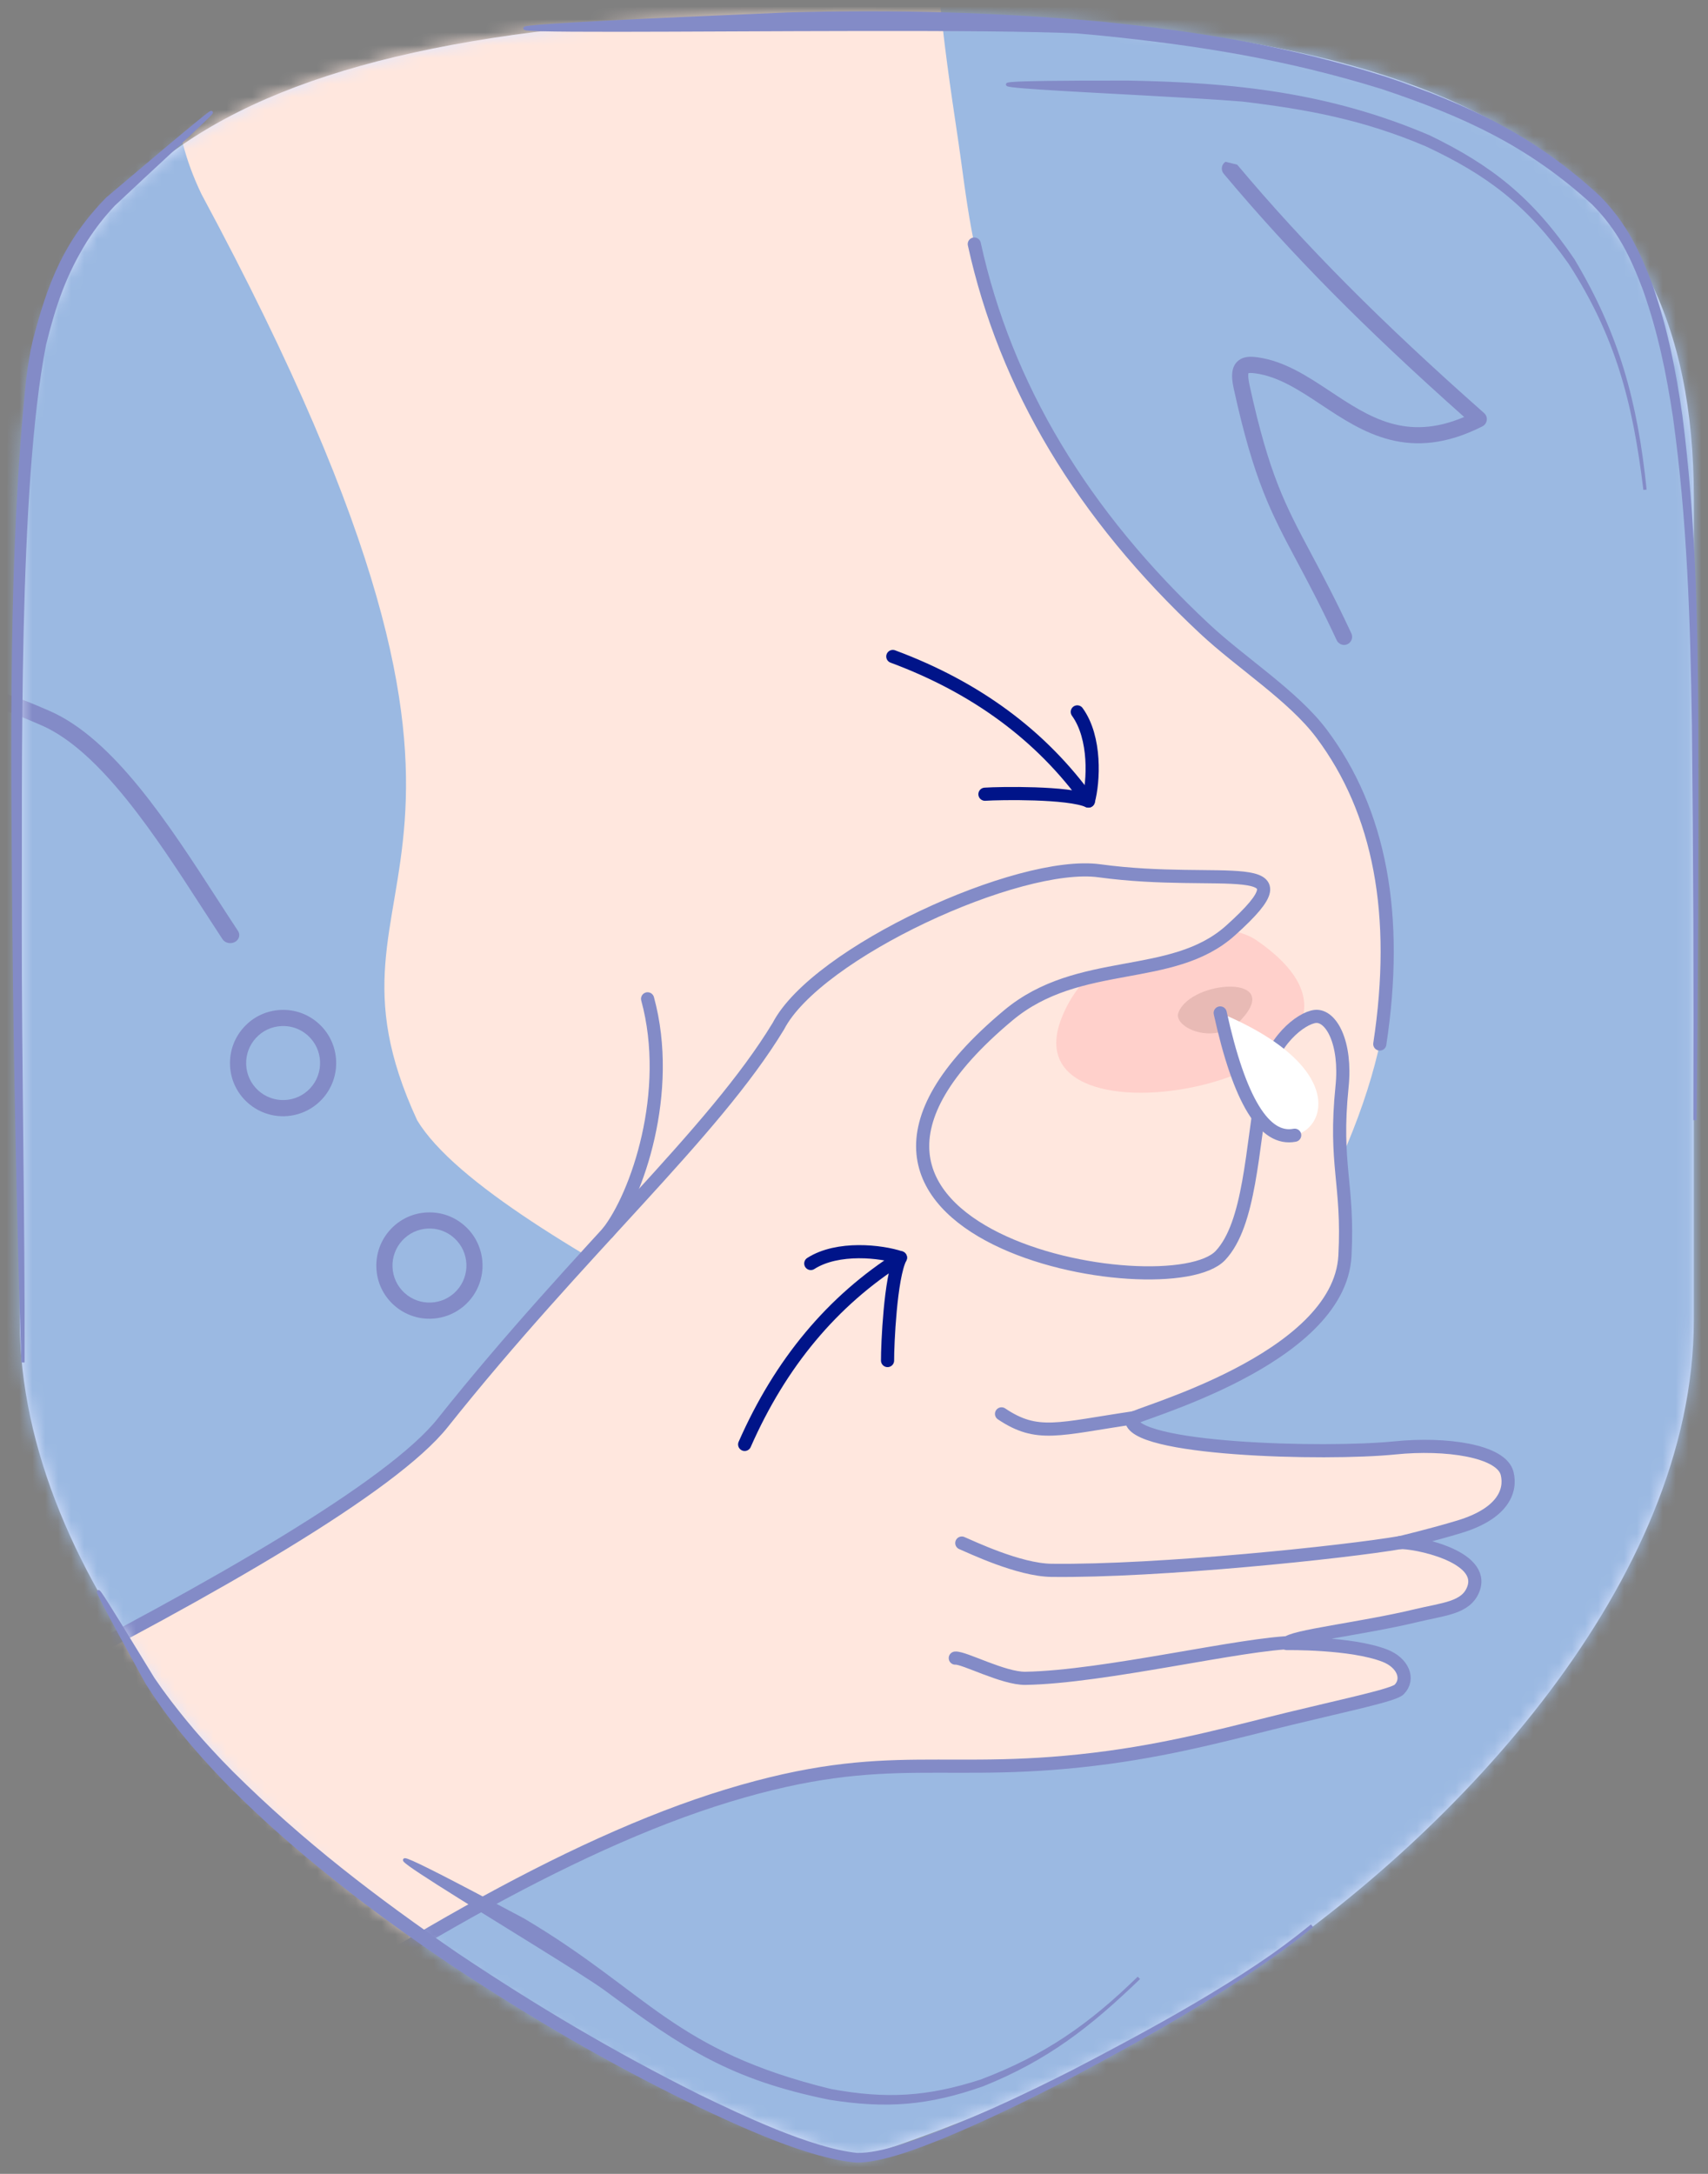
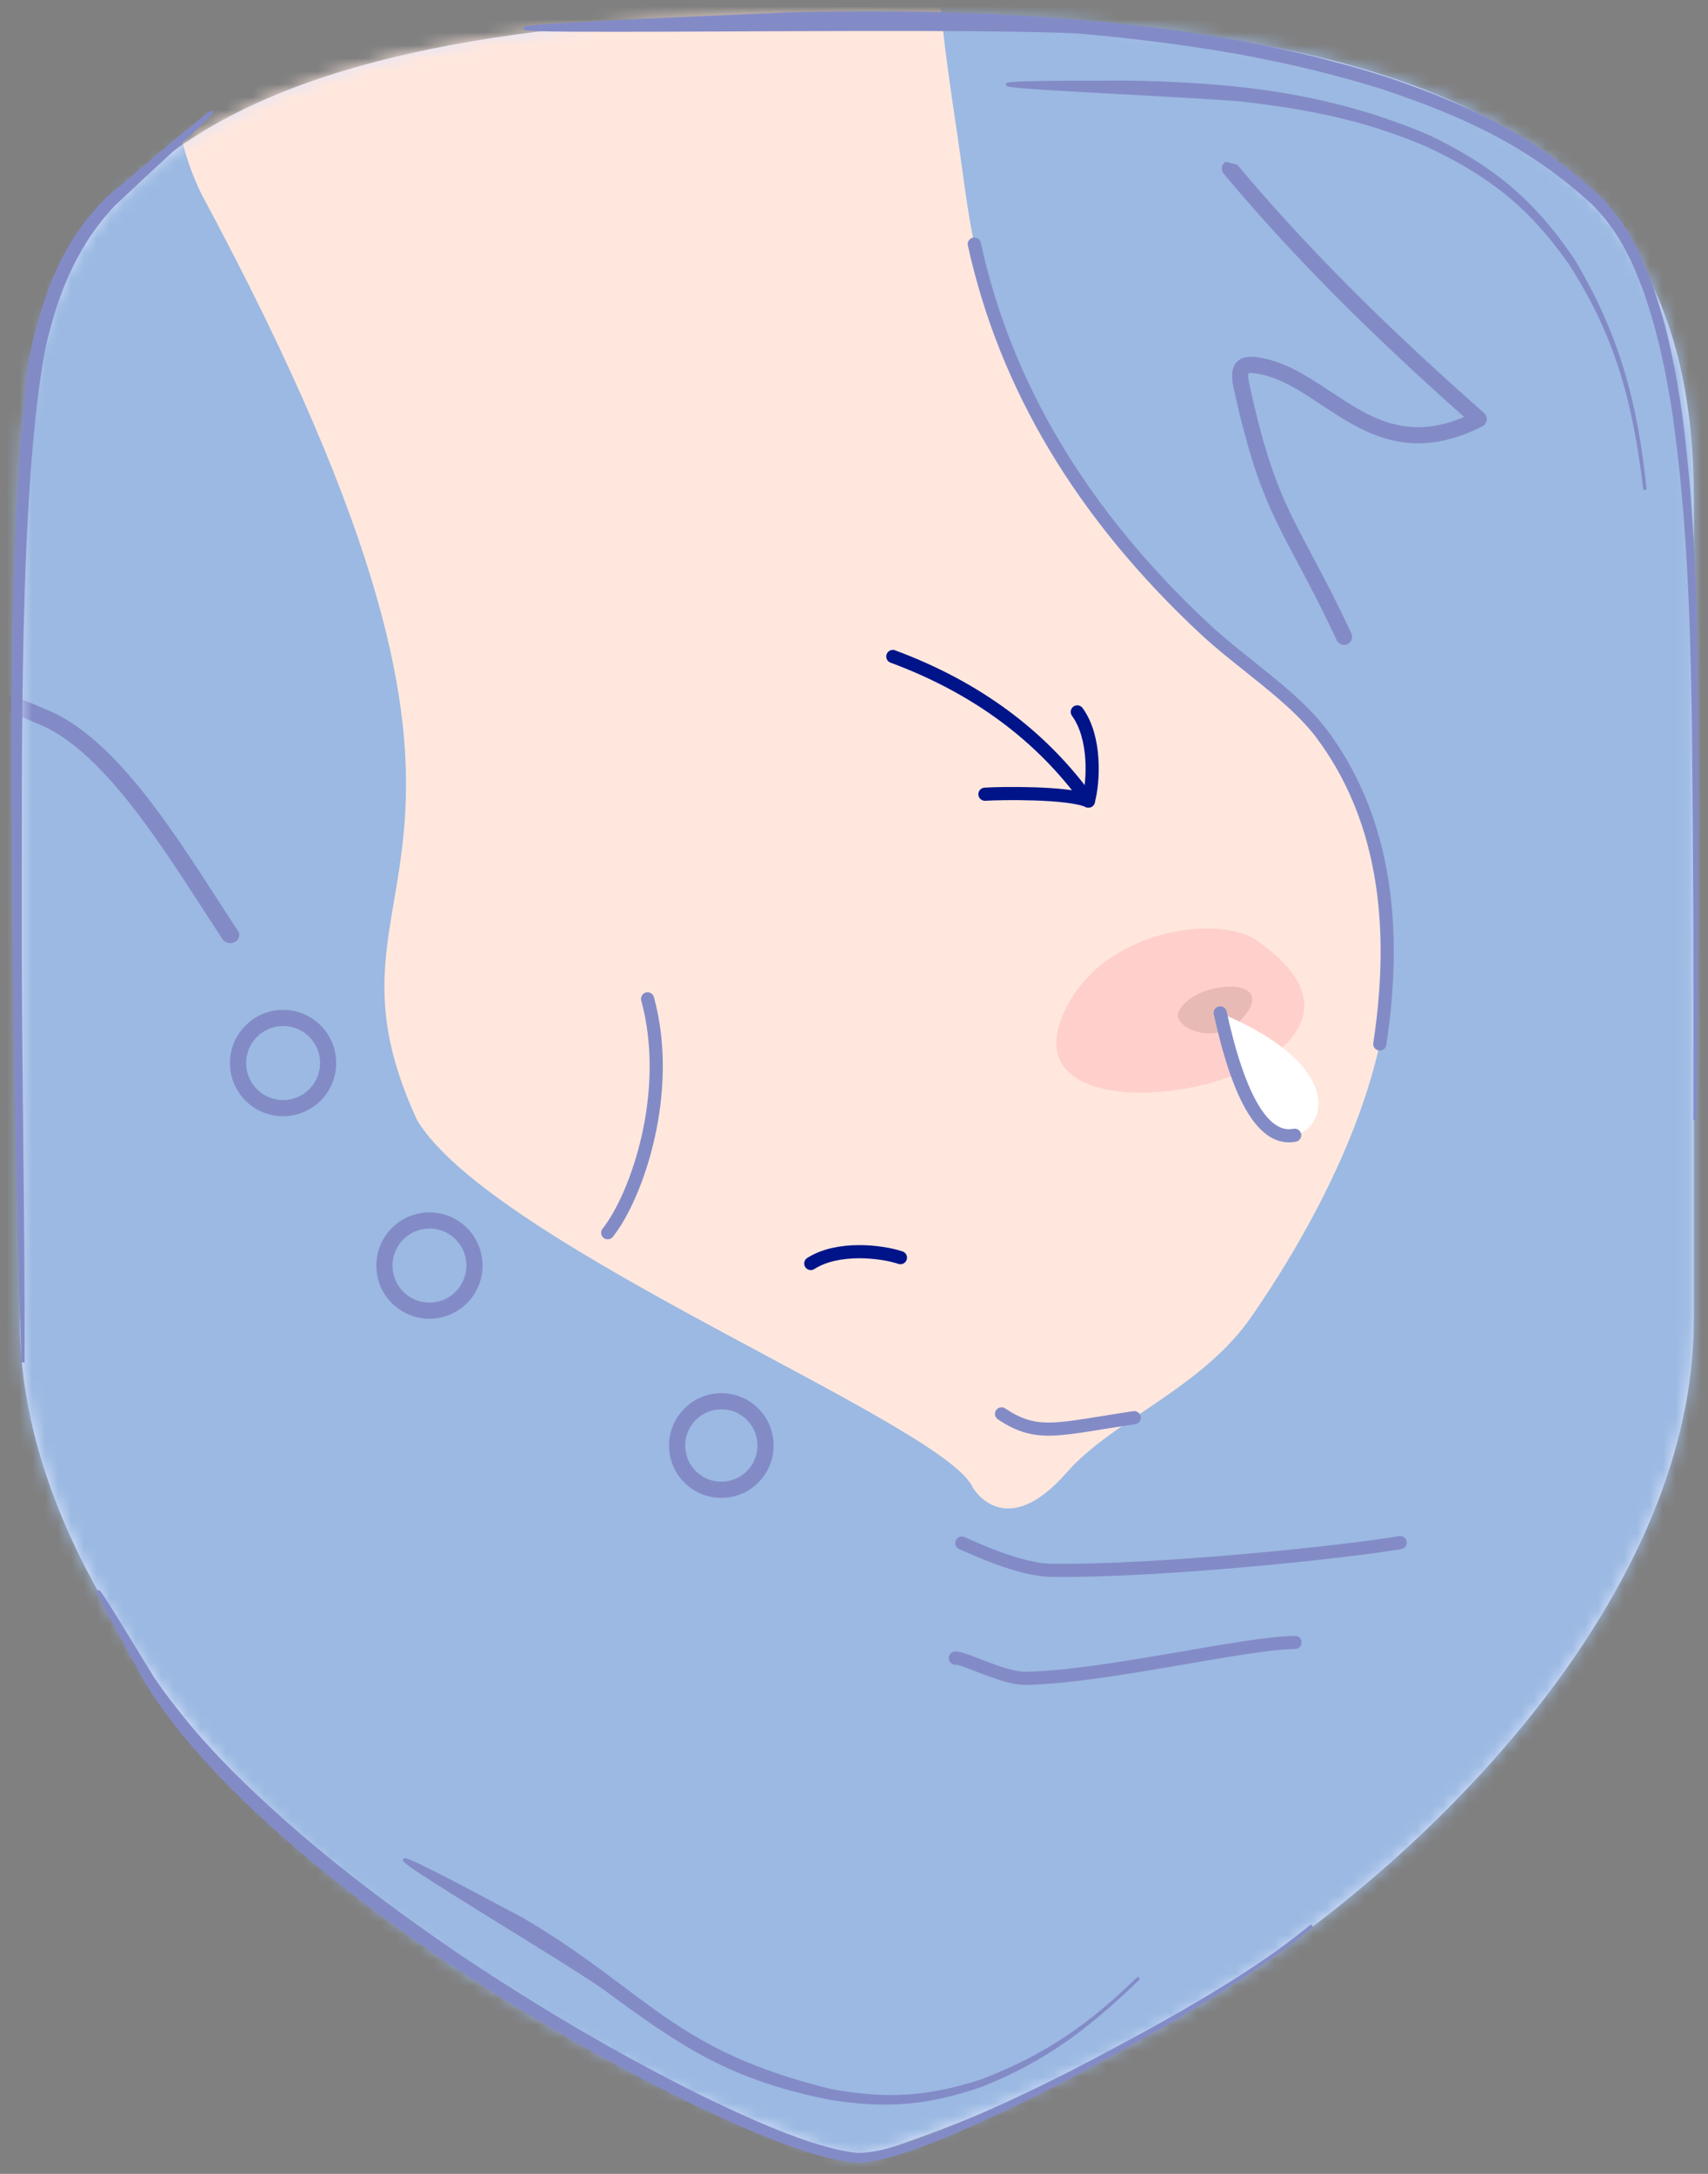
<svg xmlns="http://www.w3.org/2000/svg" width="132" height="168" viewBox="0 0 132 168" fill="none">
  <rect x="0" y="0" width="132" height="168" fill="#808080" stroke="none" />
  <path d="M66.207 1.139C19.663 1.139 1.525 11.6 1.525 38.463V102.007C1.525 122.197 19.862 141.653 35.57 152.174C50.435 162.136 65.003 166.46 66.215 166.808C67.426 166.46 81.994 162.136 96.859 152.174C112.56 141.653 130.904 122.204 130.904 102.007V38.463C130.897 11.6 112.759 1.139 66.207 1.139Z" fill="#DEE6FF" />
  <mask id="mask0_113_5849" style="mask-type:luminance" maskUnits="userSpaceOnUse" x="1" y="1" width="130" height="166">
    <path d="M66.208 1.133C19.664 1.133 1.526 11.594 1.526 38.457V102.002C1.526 122.191 19.863 141.647 35.571 152.168C50.436 162.13 65.004 166.454 66.215 166.802C67.427 166.454 81.995 162.13 96.86 152.168C112.561 141.647 130.905 122.198 130.905 102.002V38.457C130.898 11.594 112.759 1.133 66.208 1.133Z" fill="white" />
  </mask>
  <g mask="url(#mask0_113_5849)">
    <path d="M156.693 157.54C156.533 149.394 150.241 130.023 145.632 117.259L138.876 118.51C140.679 102.897 153.62 110.065 147.327 95.852C146.278 93.484 142.972 74.529 148.702 64.823C150.577 57.6 143.912 59.557 143.427 48.714C143.085 41.047 145.828 27.593 145.824 14.69L126.733 -41.359L-59.049 -32.512L-100.311 135.183L68.512 194.74L305.938 235.141L237.279 187.544C218.756 171.533 173.956 160.101 156.693 157.538L156.693 157.54Z" fill="#9BB9E2" />
    <path d="M92.07 47.608C75.744 31.358 75.246 18.887 74.078 11.035C72.73 1.976 72.101 -2.243 71.516 -20.371L23.893 -12.104C15.55 -5.258 10.475 4.441 15.579 15.02C44.545 68.85 22.918 66.429 32.242 86.582C38.098 96.253 72.777 109.929 75.153 114.905C75.292 115.194 77.775 119.141 82.445 113.791C85.974 109.749 92.88 107.31 96.726 101.742C104.12 91.038 108.875 78.976 106.89 70.512C105.781 55.24 99.21 54.715 92.07 47.608Z" fill="#FFE7DE" />
    <path d="M114.695 31.921C106.743 24.895 100.854 18.969 95.615 12.726L94.722 12.506C94.699 12.522 94.671 12.528 94.649 12.547C94.386 12.769 94.35 13.163 94.572 13.426C99.715 19.57 105.471 25.394 113.156 32.226C108.669 34.128 105.814 32.238 102.805 30.244C101.069 29.095 99.278 27.906 97.213 27.618C96.699 27.546 96.165 27.523 95.743 27.837C94.987 28.4 95.235 29.522 95.368 30.127C96.913 37.156 98.234 39.637 100.236 43.393C101.109 45.029 102.095 46.884 103.307 49.482C103.39 49.658 103.547 49.78 103.725 49.824C103.858 49.856 104.004 49.847 104.137 49.784C104.449 49.636 104.584 49.265 104.439 48.953C103.215 46.326 102.217 44.455 101.339 42.806C99.316 39.009 98.096 36.718 96.59 29.86C96.419 29.08 96.473 28.878 96.483 28.846C96.515 28.83 96.631 28.8 97.043 28.857C98.826 29.107 100.425 30.166 102.118 31.287C105.314 33.405 108.936 35.806 114.566 32.949C114.75 32.855 114.877 32.675 114.903 32.471C114.93 32.266 114.852 32.06 114.697 31.924L114.695 31.921Z" fill="#838BC7" />
    <path d="M-13.511 84.06C-13.726 84.012 -13.911 83.926 -14.07 83.799C-14.984 83.081 -14.423 81.631 -13.58 79.437C-12.969 77.85 -12.207 75.873 -11.976 73.979C-11.385 69.144 -12.751 57.02 -22.149 45.749C-22.379 45.472 -22.318 45.081 -22.008 44.874C-21.699 44.669 -21.263 44.723 -21.034 45C-11.377 56.585 -9.98 69.11 -10.593 74.114C-10.841 76.147 -11.63 78.197 -12.265 79.844C-12.689 80.947 -13.265 82.443 -13.142 82.851C-12.998 82.867 -12.475 82.85 -10.951 82.17C-5.96 79.947 -0.111 71.606 -1.188 66.441C-1.279 66.011 -1.38 65.541 -1.488 65.041C-2.737 59.265 -3.567 54.751 -1.953 53.549C-1.624 53.306 -1.054 53.079 -0.196 53.381L0.16 53.507C1.845 54.105 2.148 54.211 3.817 54.935C8.786 57.094 13.057 63.705 16.826 69.537C17.364 70.369 17.887 71.178 18.394 71.945C18.591 72.243 18.481 72.626 18.149 72.801C17.82 72.976 17.39 72.879 17.195 72.582C16.687 71.81 16.16 70.998 15.621 70.161C12.134 64.765 7.792 58.05 3.208 56.056C1.59 55.352 1.293 55.247 -0.352 54.665L-0.708 54.539C-0.81 54.503 -0.99 54.451 -1.063 54.506C-2.17 55.33 -0.735 61.965 -0.121 64.798C-0.011 65.301 0.091 65.776 0.181 66.207C0.667 68.529 -0.245 72.057 -2.197 75.419C-4.311 79.057 -7.275 81.924 -10.331 83.285C-11.843 83.96 -12.833 84.207 -13.512 84.057L-13.511 84.06Z" fill="#838BC7" />
    <path d="M32.202 101.795C31.554 101.636 30.937 101.316 30.411 100.834C29.603 100.092 29.133 99.08 29.087 97.983C29.042 96.886 29.424 95.835 30.167 95.026C30.909 94.216 31.92 93.745 33.016 93.699C34.112 93.651 35.16 94.035 35.966 94.778C37.633 96.311 37.742 98.915 36.21 100.586C35.159 101.729 33.608 102.143 32.199 101.797L32.202 101.795ZM33.878 95.025C33.618 94.961 33.346 94.934 33.07 94.946C32.308 94.978 31.603 95.308 31.087 95.87C30.57 96.433 30.304 97.164 30.335 97.928C30.367 98.691 30.695 99.397 31.257 99.913C32.417 100.98 34.228 100.903 35.294 99.74C36.36 98.578 36.285 96.764 35.125 95.698C34.767 95.368 34.339 95.139 33.878 95.025Z" fill="#838BC7" />
    <path d="M54.775 115.642C54.123 115.481 53.52 115.159 53.012 114.692C52.218 113.962 51.755 112.965 51.71 111.885C51.665 110.806 52.043 109.772 52.773 108.977C53.504 108.18 54.5 107.718 55.578 107.672C56.656 107.626 57.689 108.002 58.482 108.734C60.123 110.243 60.23 112.807 58.722 114.45C57.992 115.247 56.996 115.71 55.918 115.755C55.527 115.772 55.143 115.732 54.775 115.642ZM56.419 108.995C56.165 108.932 55.9 108.906 55.63 108.918C54.885 108.95 54.196 109.27 53.691 109.82C53.186 110.371 52.926 111.086 52.957 111.831C52.989 112.576 53.308 113.266 53.858 113.771C54.407 114.276 55.119 114.536 55.865 114.504C56.609 114.472 57.298 114.152 57.803 113.602C58.308 113.052 58.569 112.337 58.537 111.592C58.505 110.846 58.186 110.156 57.637 109.651C57.286 109.328 56.87 109.106 56.419 108.995Z" fill="#838BC7" />
-     <path d="M17.097 164.072L44.732 170.872C48.948 167.512 53.819 163.859 55.885 163.148C57.778 162.498 60.613 160.688 64.041 159.834C67.847 158.887 72.17 158.924 72.17 158.924C72.17 158.924 59.224 150.737 48.176 143.894C37.129 137.051 20.083 130.233 7.601 142.911C1.533 149.077 8.419 157.274 17.096 164.074L17.097 164.072Z" fill="#9BB9E2" />
    <path d="M146.978 167.034C146.825 166.996 146.687 166.901 146.597 166.757C146.414 166.465 146.505 166.078 146.797 165.897C147.202 165.646 147.624 165.409 148.032 165.18C149.934 164.117 150.791 163.521 150.441 162.638C150.326 162.345 149.383 161.321 142.123 160.42C137.493 159.844 132.008 159.513 127.601 159.246C126.387 159.174 125.278 159.105 124.32 159.042C123.979 159.018 123.717 158.721 123.741 158.377C123.765 158.033 124.061 157.773 124.406 157.794C125.361 157.86 126.468 157.925 127.677 157.999C142.476 158.894 150.67 159.825 151.602 162.177C152.39 164.175 150.397 165.288 148.639 166.272C148.243 166.492 147.833 166.722 147.453 166.959C147.304 167.051 147.131 167.074 146.976 167.036L146.978 167.034Z" fill="#838BC7" />
    <path fill-rule="evenodd" clip-rule="evenodd" d="M97.083 72.651C111.815 82.758 77.664 90.031 82.019 78.737C84.678 71.84 94.086 70.595 97.083 72.651Z" fill="#FFD0CB" />
-     <path fill-rule="evenodd" clip-rule="evenodd" d="M-25.65 190.258C-34.318 163.015 -38.652 149.394 -38.652 149.394C-21.038 141.656 26.337 119.858 34.211 109.964C44.901 96.532 55.087 87.66 60.154 79.305C63.096 73.624 78.745 66.445 84.968 67.296C94.499 68.598 101.705 65.975 95.102 71.908C90.574 75.976 83.404 73.891 77.926 78.466C57.565 95.469 90.301 101.301 94.321 97.023C96.601 94.596 96.741 88.852 97.636 83.682C98.198 80.436 100.58 78.671 101.639 78.553C102.871 78.415 104.065 80.583 103.718 83.977C103.101 90.031 104.232 91.452 103.942 97.041C103.521 105.154 87.585 109.311 87.452 109.668C87.243 112.041 102.376 112.449 107.819 111.894C111.697 111.499 116.048 112.099 116.479 113.88C116.813 115.259 116.099 116.98 112.801 117.984C110.661 118.635 108.21 119.215 108.21 119.215C109.206 119.142 114.868 120.222 113.861 122.819C113.297 124.275 111.59 124.343 109.406 124.868C105.263 125.866 99.743 126.473 99.453 127.015C99.453 127.015 104.435 126.937 107.037 127.956C108.403 128.49 108.948 129.738 108.132 130.568C107.711 130.996 104.108 131.742 99.675 132.818C95.691 133.786 91.151 135.07 85.703 135.811C72.932 137.548 68.915 134.916 56.241 138.77C31.23 146.376 -2.272 174.159 -25.65 190.258Z" fill="#FFE7DE" stroke="#838BC7" stroke-width="1.016" stroke-miterlimit="22.926" stroke-linecap="round" stroke-linejoin="round" />
    <path d="M108.21 119.213C104.029 119.939 89.533 121.462 81.255 121.357C78.732 121.325 75.046 119.548 74.331 119.25" stroke="#838BC7" stroke-width="1.016" stroke-miterlimit="22.926" stroke-linecap="round" stroke-linejoin="round" />
    <path d="M100.085 126.928C96.126 126.969 85.335 129.605 79.25 129.703C77.549 129.73 74.482 128.078 73.828 128.141" stroke="#838BC7" stroke-width="1.016" stroke-miterlimit="22.926" stroke-linecap="round" stroke-linejoin="round" />
    <path fill-rule="evenodd" clip-rule="evenodd" d="M91.075 78.245C92.068 75.708 99.234 75.266 95.907 78.822C93.963 80.901 90.616 79.418 91.075 78.245Z" fill="#E8BAB5" />
    <path d="M46.966 95.269C49.217 92.435 52.019 84.408 50.048 77.191" stroke="#838BC7" stroke-width="1.016" stroke-miterlimit="22.926" stroke-linecap="round" stroke-linejoin="round" />
    <path d="M20.891 86.144C20.244 85.985 19.627 85.666 19.101 85.184C18.293 84.441 17.823 83.429 17.777 82.332C17.732 81.236 18.114 80.185 18.857 79.376C19.599 78.566 20.61 78.095 21.706 78.049C22.802 78.001 23.85 78.385 24.656 79.127C26.323 80.66 26.432 83.265 24.9 84.936C23.849 86.078 22.298 86.493 20.889 86.146L20.891 86.144ZM22.568 79.375C22.308 79.311 22.036 79.283 21.759 79.296C20.998 79.328 20.293 79.657 19.777 80.22C19.26 80.782 18.994 81.513 19.025 82.278C19.057 83.041 19.385 83.746 19.947 84.263C21.107 85.329 22.918 85.253 23.984 84.09C25.05 82.927 24.975 81.114 23.815 80.047C23.457 79.718 23.029 79.488 22.568 79.375Z" fill="#838BC7" />
    <path d="M75.297 18.861C77.708 29.858 83.644 39.772 93.104 48.603C95.935 51.246 99.95 53.786 102.129 56.69C106.651 62.718 108.153 70.716 106.635 80.684" stroke="#838BC7" stroke-width="1.016" stroke-miterlimit="22.926" stroke-linecap="round" stroke-linejoin="round" />
    <path d="M87.659 109.561C81.778 110.429 80.173 111.128 77.402 109.266" stroke="#838BC7" stroke-width="1.016" stroke-miterlimit="22.926" stroke-linecap="round" stroke-linejoin="round" />
  </g>
  <path d="M130.995 86.566C131.091 76.354 131.148 66.169 131.12 55.955C131.081 47.871 130.927 40.173 129.894 32.132C129.391 28.642 128.787 25.547 127.643 22.202C126.649 19.493 125.605 17.319 123.56 15.239C118.517 10.575 113.49 8.226 107.047 6.044C99.567 3.699 92.853 2.584 85.084 1.794C76.864 1.063 69.1 0.861 60.867 1.088C9.93 3.226 69.206 1.809 83.216 2.454C83.813 2.504 84.409 2.557 85.005 2.614C92.698 3.392 99.413 4.468 106.815 6.759C113.145 8.877 118.149 11.156 123.119 15.697C125.104 17.686 126.129 19.793 127.104 22.395C128.265 25.697 128.888 28.751 129.415 32.2C130.523 40.221 130.757 47.885 130.88 55.956C130.994 66.165 131.029 76.358 130.995 86.566Z" fill="#838BC7" stroke="#838BC7" stroke-width="0.254" stroke-miterlimit="22.926" />
  <path d="M1.776 105.292C1.804 94.022 1.551 82.679 1.555 71.373C1.607 59.712 1.265 37.667 3.437 26.61C4.19 23.581 4.986 21.204 6.635 18.555C7.299 17.528 7.939 16.709 8.772 15.816C14.925 10.018 22.365 3.429 8.303 15.349C5.038 18.688 3.794 21.925 2.636 26.419C2.414 27.387 2.273 28.345 2.148 29.329C0.753 42.672 0.974 57.877 1.081 71.374C1.19 82.704 1.416 93.971 1.776 105.292Z" fill="#838BC7" stroke="#838BC7" stroke-width="0.254" stroke-miterlimit="22.926" />
  <path d="M101.398 148.821C96.454 152.947 88.563 157.159 82.908 160.104C79.555 161.8 76.245 163.367 72.75 164.755C70.983 165.439 68.135 166.544 66.232 166.508C62.607 166.124 57.215 163.543 53.94 161.957C47.392 158.68 41.45 155.16 35.366 151.09C29.002 146.725 23.391 142.439 17.914 137.001C17.623 136.707 17.336 136.412 17.049 136.114C15.087 134.048 13.425 132.101 11.826 129.739C8.132 123.703 4.776 118.095 11.351 130.039C13.13 132.87 15.053 135.122 17.36 137.539C20.745 140.995 24.153 143.868 27.988 146.815C30.267 148.538 32.548 150.16 34.917 151.755C41.065 155.821 47.029 159.319 53.656 162.538C57.003 164.126 62.483 166.703 66.205 167C68.235 166.992 71.02 165.876 72.898 165.127C76.38 163.677 79.676 162.06 83.016 160.314C89.063 157.09 96.077 153.154 101.398 148.821Z" fill="#838BC7" stroke="#838BC7" stroke-width="0.254" stroke-miterlimit="22.926" />
  <path d="M127.131 37.848C126.425 31.01 124.994 25.828 121.57 20.099C118.362 15.363 115.201 12.884 110.44 10.576C102.684 7.262 95.352 6.501 87.174 6.354C64.901 6.33 88.655 7.114 96.01 7.722C101.103 8.329 105.41 9.139 110.233 11.189C114.945 13.393 118.099 15.732 121.331 20.312C124.952 25.918 126.301 30.981 127.131 37.848Z" fill="#838BC7" stroke="#838BC7" stroke-width="0.254" stroke-miterlimit="22.926" />
  <path d="M88.018 152.851C84.263 156.519 80.802 158.948 75.837 160.827C71.685 162.17 68.502 162.355 64.211 161.569C51.969 158.577 50.067 154.083 40.452 148.381C18.071 136.382 43.183 151.086 46.79 153.702C52.893 158.214 56.523 160.603 64.099 162.144C68.505 162.849 71.737 162.593 75.938 161.113C80.905 159.119 84.205 156.538 88.018 152.851Z" fill="#838BC7" stroke="#838BC7" stroke-width="0.254" stroke-miterlimit="22.926" />
  <path fill-rule="evenodd" clip-rule="evenodd" d="M96.961 85.408C95.629 81.37 94.677 80.885 94.301 78.281C108.3 84.138 99.041 91.707 96.961 85.408Z" fill="white" />
  <path d="M94.301 78.281C95.787 85.04 97.706 88.19 100.058 87.732" stroke="#838BC7" stroke-width="1.016" stroke-miterlimit="22.926" stroke-linecap="round" stroke-linejoin="round" />
  <path d="M76.119 61.378C77.291 61.3 82.57 61.215 84.114 61.906C80.481 56.85 75.443 53.126 68.999 50.734" stroke="#001489" stroke-width="1.016" stroke-miterlimit="22.926" stroke-linecap="round" stroke-linejoin="round" />
  <path d="M84.114 61.906C84.52 60.409 84.713 57.023 83.256 55.016" stroke="#001489" stroke-width="1.016" stroke-miterlimit="22.926" stroke-linecap="round" stroke-linejoin="round" />
-   <path d="M68.593 105.145C68.585 103.97 68.81 98.696 69.59 97.195C64.329 100.525 60.316 105.335 57.55 111.627" stroke="#001489" stroke-width="1.016" stroke-miterlimit="22.926" stroke-linecap="round" stroke-linejoin="round" />
  <path d="M69.589 97.193C68.118 96.7 64.749 96.308 62.66 97.645" stroke="#001489" stroke-width="1.016" stroke-miterlimit="22.926" stroke-linecap="round" stroke-linejoin="round" />
</svg>